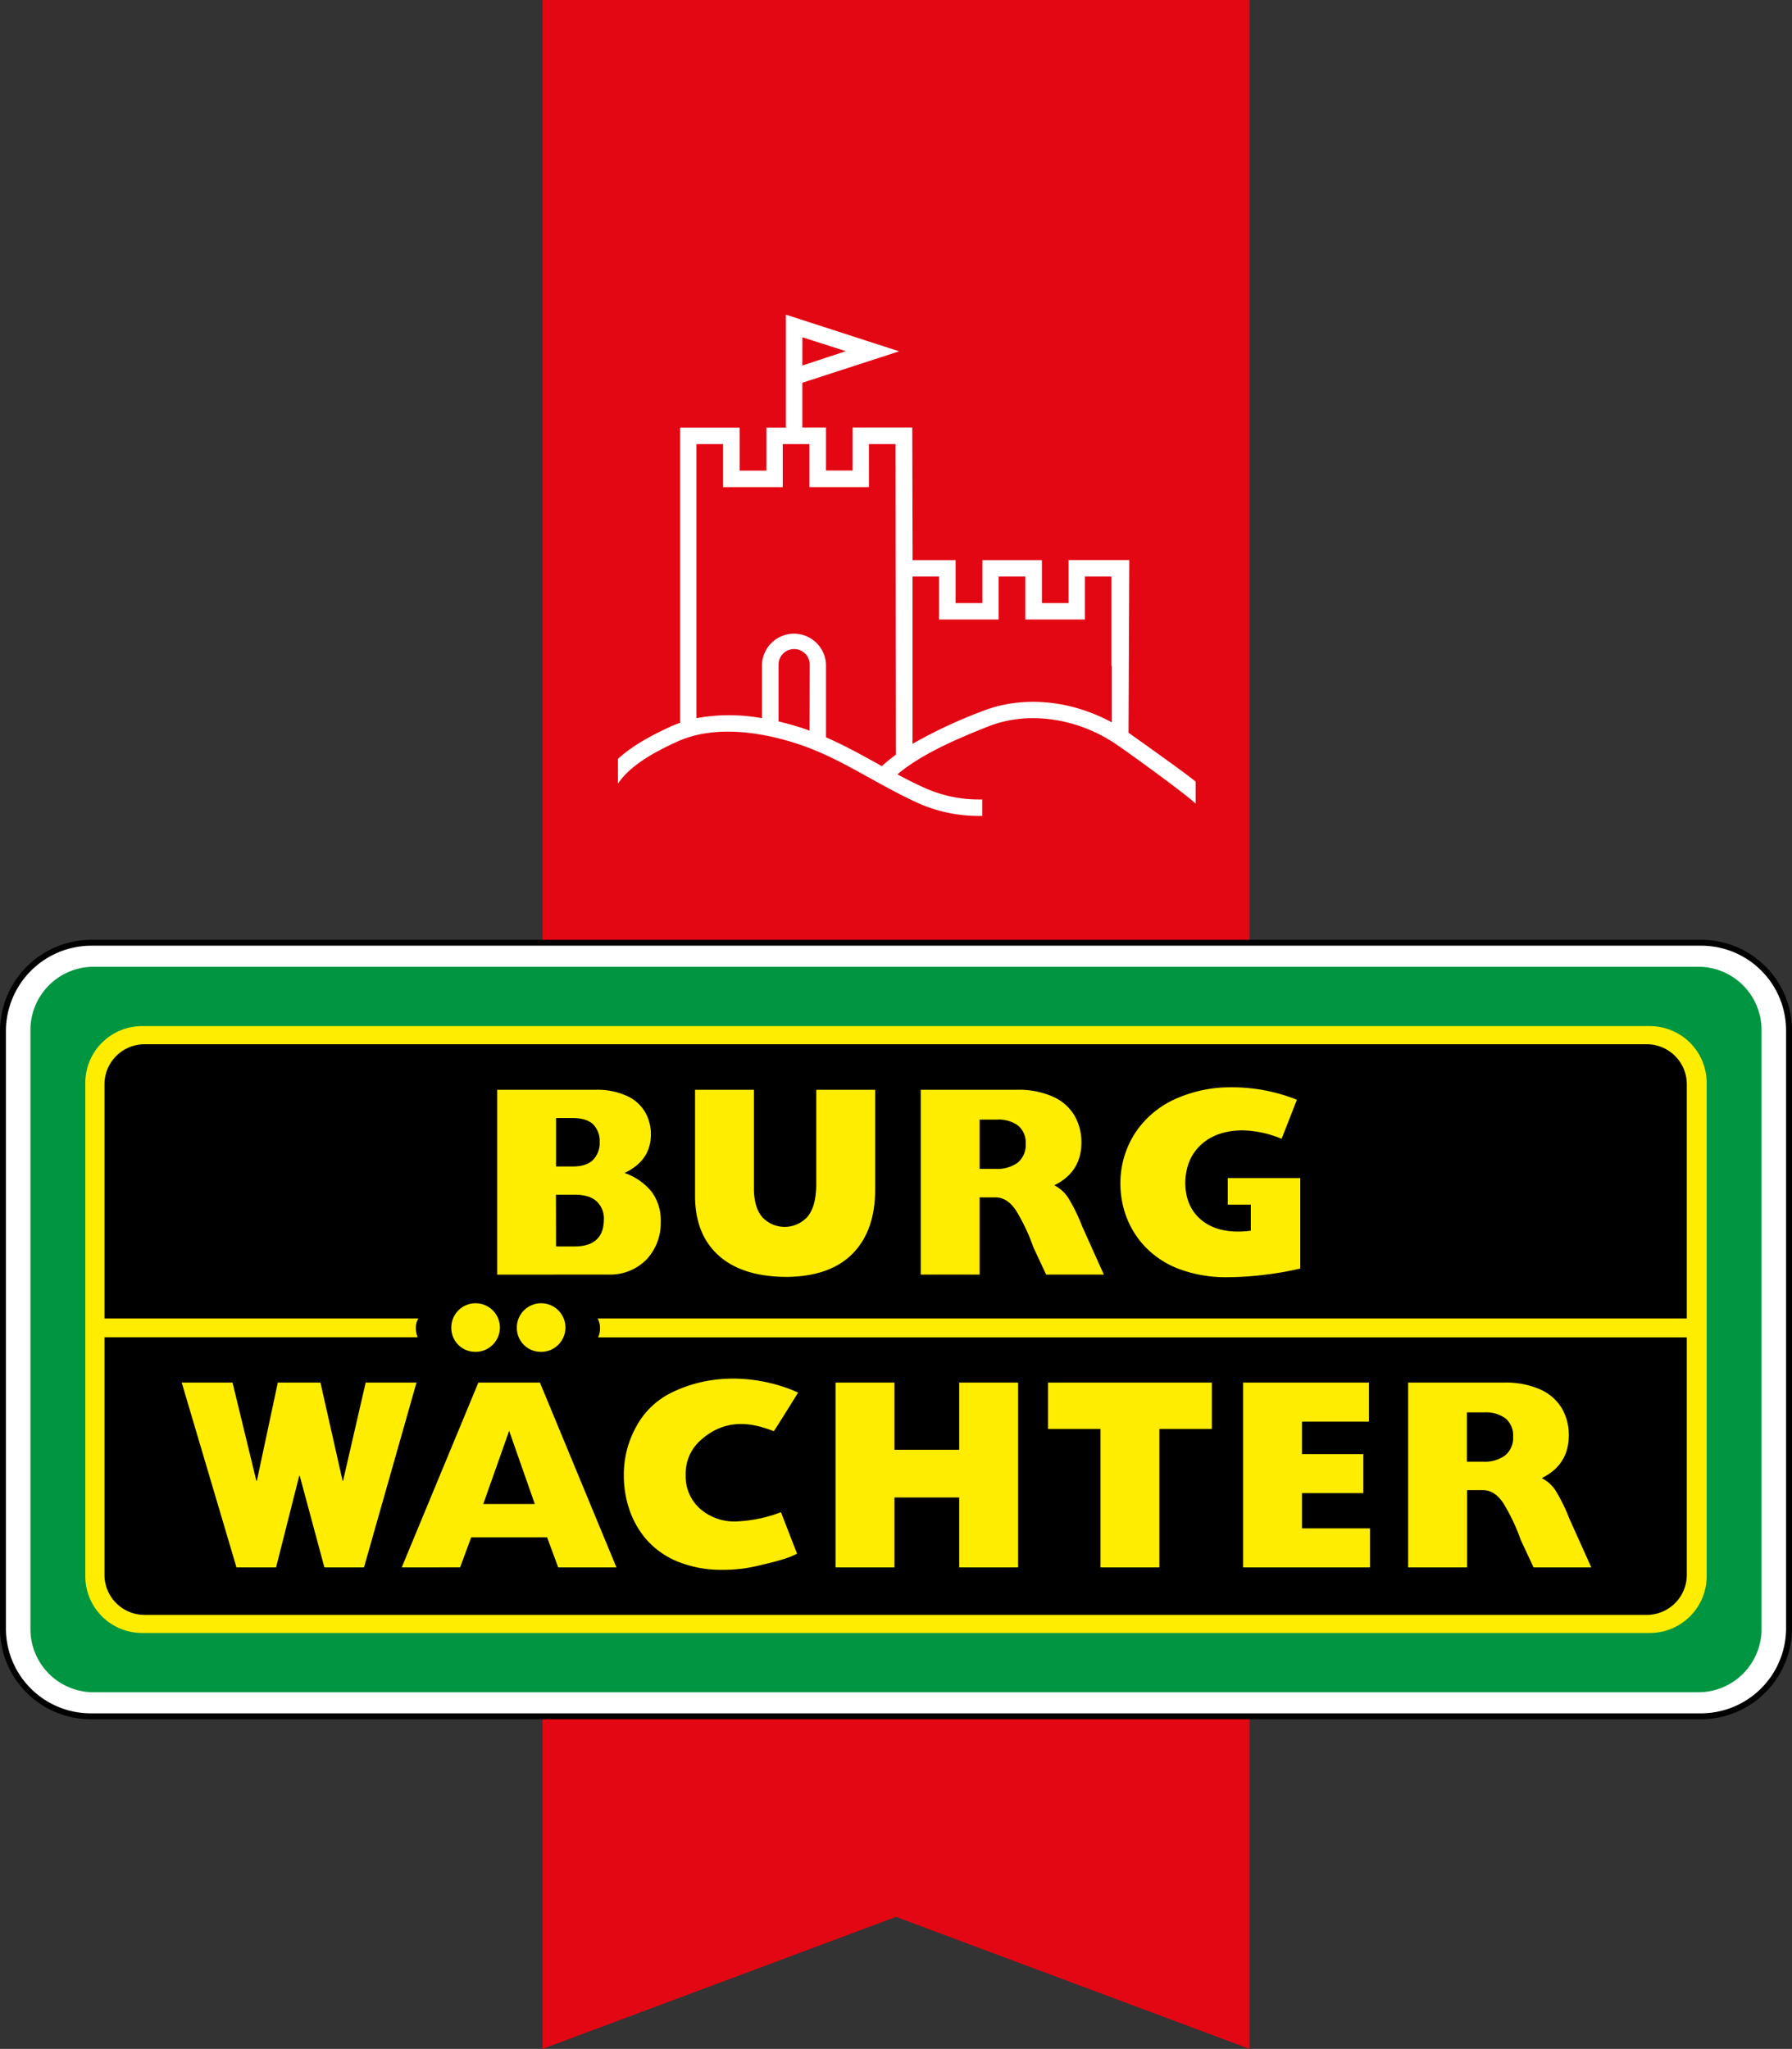
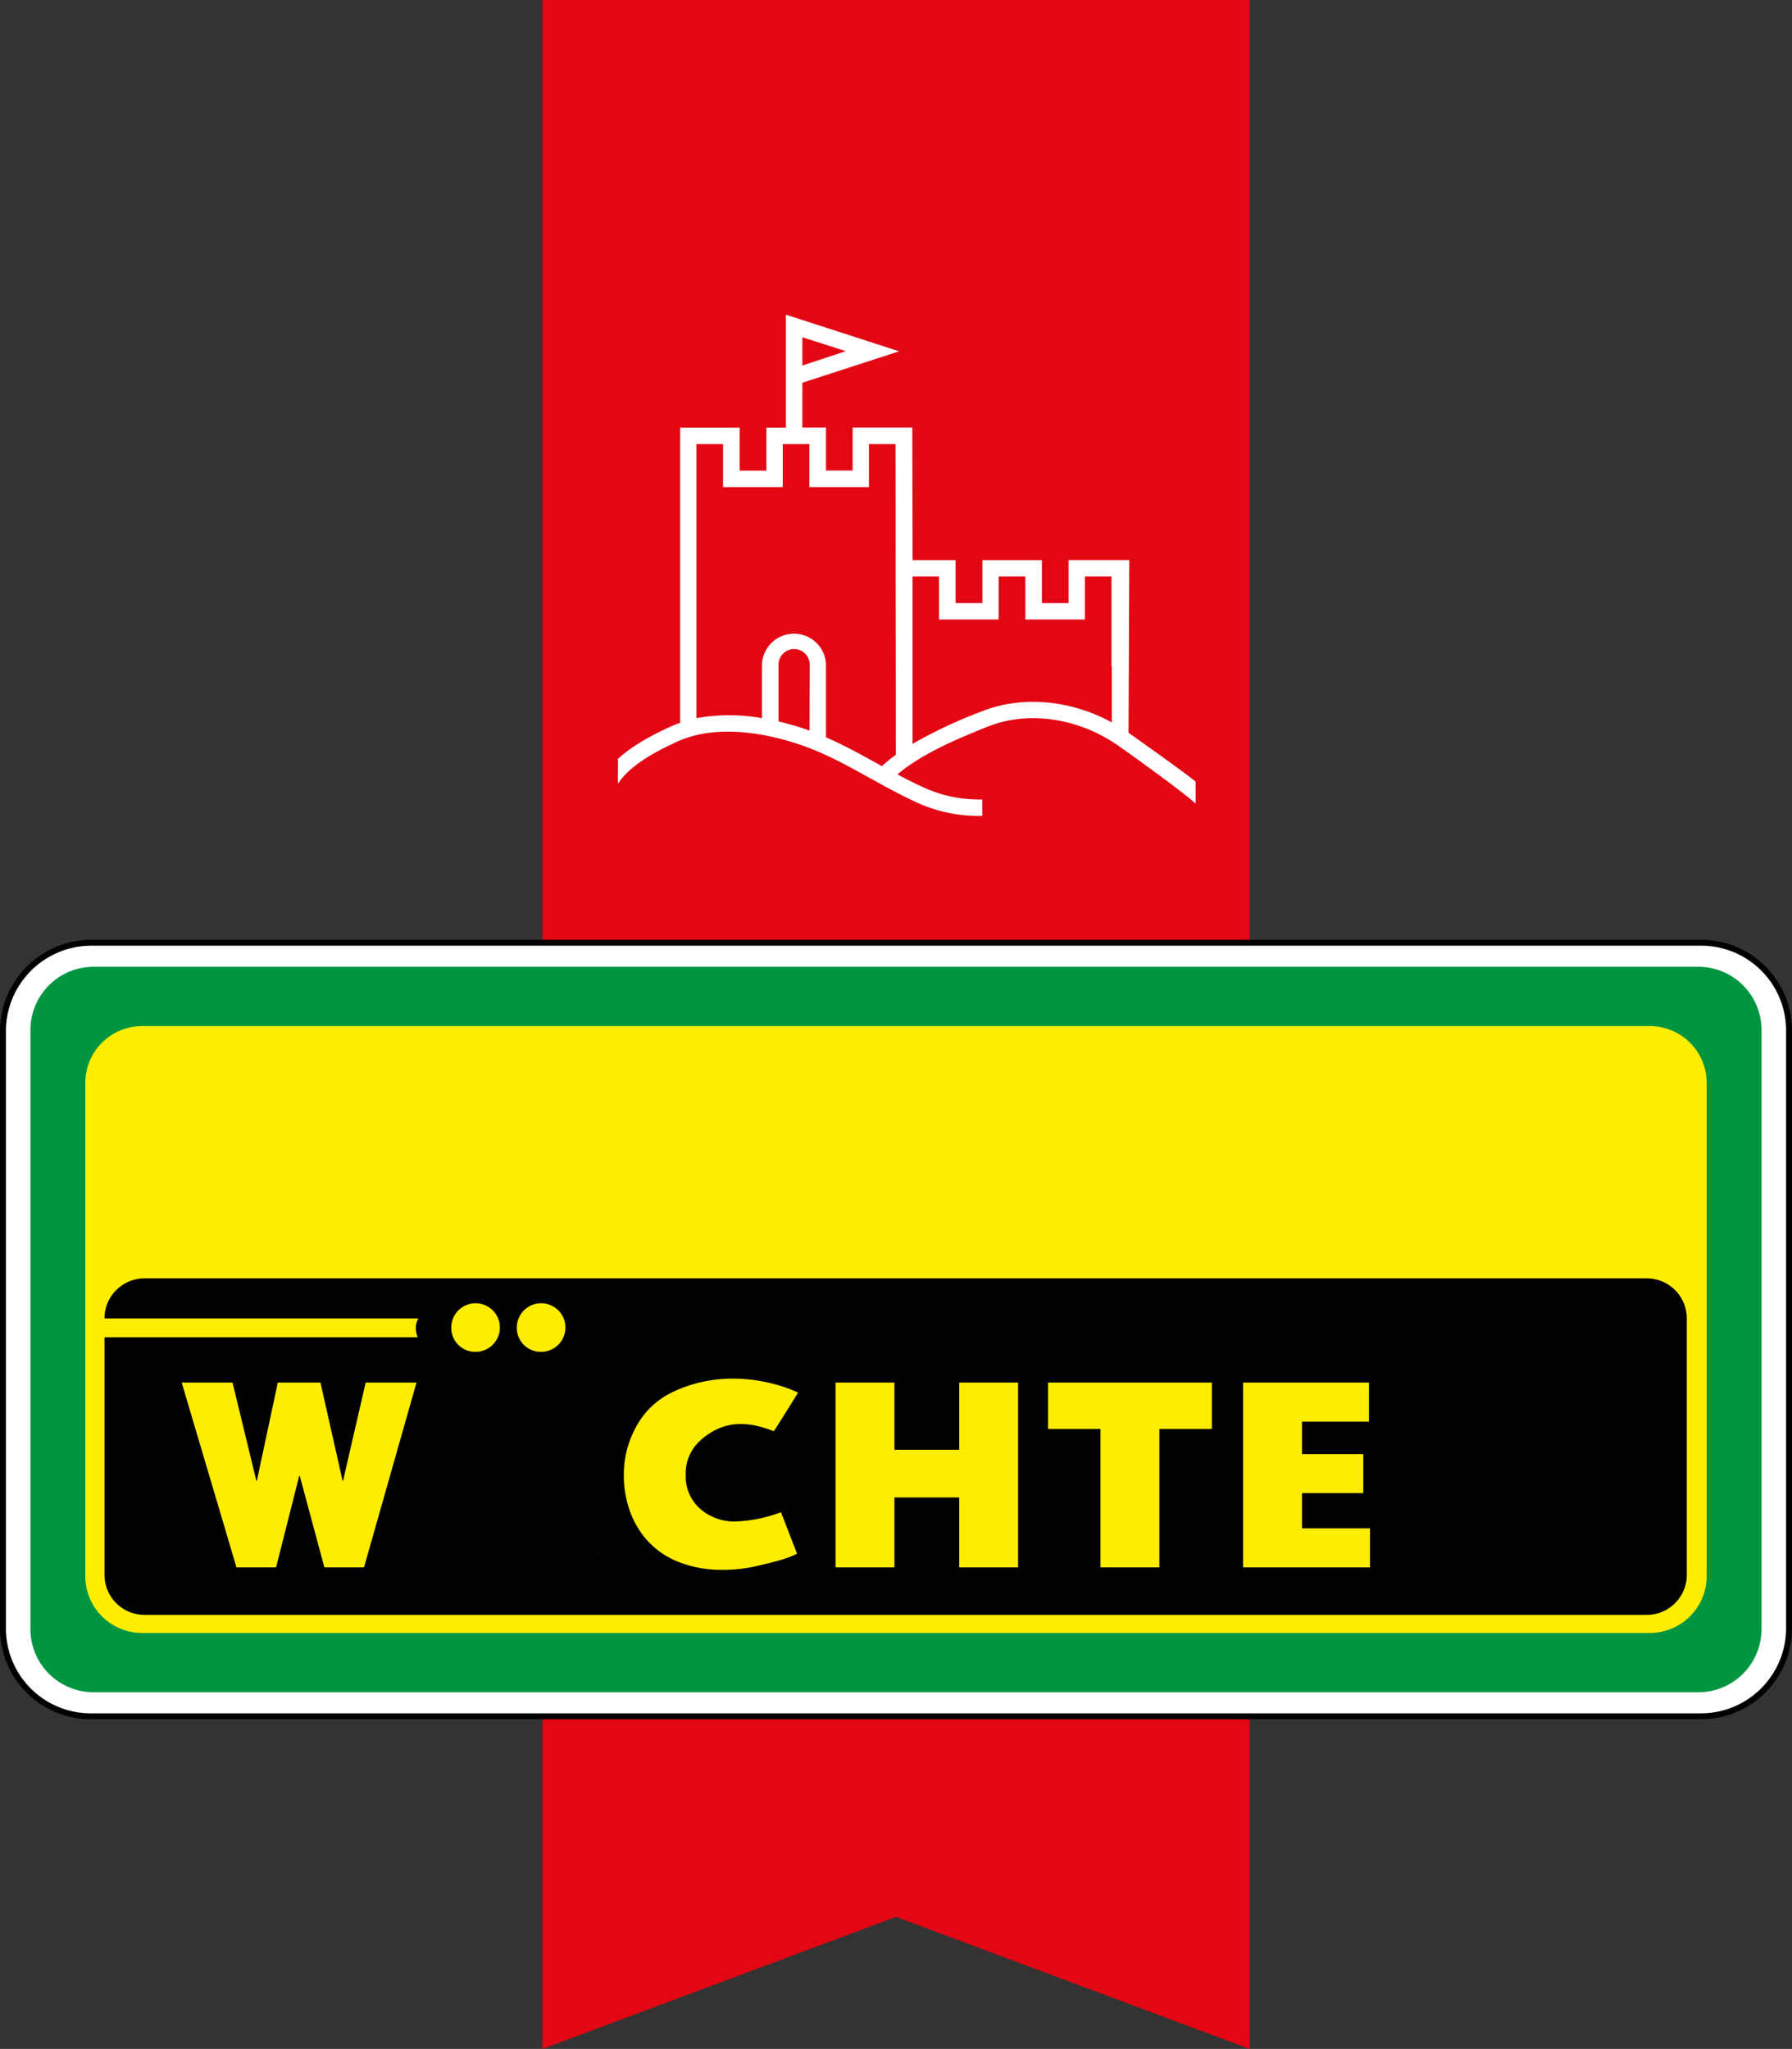
<svg xmlns="http://www.w3.org/2000/svg" viewBox="0 0 500 571.78">
  <rect x="0" y="0" width="500" height="571.78" fill="#333333" stroke="none" />
  <defs>
    <style>.cls-1{fill:#e30613;}.cls-2{fill:#fff;}.cls-3{fill:#009641;}.cls-4{fill:#ffed00;}</style>
  </defs>
  <g id="Calque_2" data-name="Calque 2">
    <g id="Calque_1-2" data-name="Calque 1">
      <polyline class="cls-1" points="348.65 571.78 249.99 534.93 151.36 571.78 151.36 0 348.65 0 348.65 571.78" />
      <path class="cls-2" d="M310.26,201.62c-11.5-6.3-25-7.56-36.18-3.16a133.93,133.93,0,0,0-19.47,9.12v-46.7H262v12h16.64v-12h7.45v12h16.61v-12h7.42v25h.1v15.77m-64.15,12.16c-.4-.23-.82-.45-1.21-.68-4.62-2.55-9.35-5.18-14.39-7.37V185.48a8.94,8.94,0,0,0-17.87,0v14.94a50.87,50.87,0,0,0-18.29,0V123.93h7.44v12h16.65v-12h7.44v12h16.61v-12h7.43l.08,86.7a43.42,43.42,0,0,0-3.89,3.15m-20.19-9.87-1-.39c-2.12-.71-4.72-1.5-7.65-2.19V185.48a4.35,4.35,0,1,1,8.7,0Zm-2-109.79L236,98,223.87,102Zm91,110.35.21-48.17H298.14v12h-7.43v-12h-16.6v12h-7.48v-12h-12l-.09-37H237.9v12h-7.43v-12h-6.6V106.81l27-8.77L219.28,87.81v31.52h-5.44v12h-7.46v-12H189.76v82.38c-.94.33-1.89.7-2.8,1.12-5.13,2.36-10.46,5.19-14.54,8.95v6.9c3.47-5.14,10.12-8.78,16.46-11.68,11.85-5.45,26.7-1.8,34.51.87,6.84,2.34,12.88,5.7,19.29,9.24,4.18,2.33,8.53,4.72,13,6.78a41.27,41.27,0,0,0,18.39,3.79l0-4.58-1.26,0v0a36.52,36.52,0,0,1-15.18-3.4c-2.45-1.1-4.86-2.33-7.23-3.6,6.5-5.51,16-9.68,25.35-13.38,11-4.34,24.67-2.45,35.62,4.94,2.32,1.54,18.68,13.3,22.25,16.61v-6.13c-2.43-2.11-17.44-12.74-18.78-13.68" />
      <path class="cls-2" d="M474.6,479a24.65,24.65,0,0,0,24.57-24.56V287.47a24.61,24.61,0,0,0-24.57-24.38H25.21A24.58,24.58,0,0,0,.82,287.47V454.39A24.61,24.61,0,0,0,25.21,479H474.6" />
      <path d="M25.21,263.91A23.88,23.88,0,0,0,1.65,287.47V454.39a23.68,23.68,0,0,0,23.56,23.74H474.6a23.77,23.77,0,0,0,23.75-23.74V287.47a23.68,23.68,0,0,0-23.75-23.56H25.21M474.6,479.78H25.21A25.33,25.33,0,0,1,0,454.39V287.47a25.55,25.55,0,0,1,25.21-25.21H474.6A25.33,25.33,0,0,1,500,287.47V454.39a25.42,25.42,0,0,1-25.4,25.39" />
      <path class="cls-3" d="M26.14,269.79H473.85a17.64,17.64,0,0,1,17.65,17.63v167.2a17.64,17.64,0,0,1-17.65,17.63H26.14A17.64,17.64,0,0,1,8.49,454.62V287.42a17.64,17.64,0,0,1,17.65-17.63" />
      <path class="cls-4" d="M39.6,453.07A13.19,13.19,0,0,1,26.43,439.9V302.15A13.19,13.19,0,0,1,39.6,289H460.39a13.18,13.18,0,0,1,13.16,13.17V439.9a13.18,13.18,0,0,1-13.16,13.17H39.6" />
      <path class="cls-4" d="M460.39,286.35H39.6a15.85,15.85,0,0,0-15.8,15.8V439.9a15.85,15.85,0,0,0,15.8,15.8H460.39a15.85,15.85,0,0,0,15.8-15.8V302.15a15.85,15.85,0,0,0-15.8-15.8m0,5.27a10.54,10.54,0,0,1,10.53,10.53V439.9a10.54,10.54,0,0,1-10.53,10.53H39.6A10.55,10.55,0,0,1,29.06,439.9V302.15A10.55,10.55,0,0,1,39.6,291.62Z" />
-       <path d="M166.88,373.21l303.77,0v66.25a11.19,11.19,0,0,1-11.19,11.2H40.34a11.19,11.19,0,0,1-11.19-11.2V373.18h87.38c-1.26-3.32.23-5.25.23-5.25H29.15V302.6a11.19,11.19,0,0,1,11.19-11.19H459.46a11.19,11.19,0,0,1,11.19,11.19v65.33H166.77a6.15,6.15,0,0,1,.11,5.28" />
+       <path d="M166.88,373.21l303.77,0v66.25a11.19,11.19,0,0,1-11.19,11.2H40.34a11.19,11.19,0,0,1-11.19-11.2V373.18h87.38c-1.26-3.32.23-5.25.23-5.25H29.15a11.19,11.19,0,0,1,11.19-11.19H459.46a11.19,11.19,0,0,1,11.19,11.19v65.33H166.77a6.15,6.15,0,0,1,.11,5.28" />
      <path class="cls-4" d="M125.92,370.68a6.78,6.78,0,1,1,6.78,6.57,6.67,6.67,0,0,1-6.78-6.57" />
      <path class="cls-4" d="M144.21,370.68a6.78,6.78,0,1,1,6.77,6.57,6.66,6.66,0,0,1-6.77-6.57" />
      <polyline class="cls-4" points="65.98 437.4 50.7 385.83 64.88 385.83 71.53 413.24 71.67 413.24 77.51 385.83 89.41 385.83 95.59 413.24 95.72 413.24 102.03 385.83 116.21 385.83 101.56 437.4 90.51 437.4 83.63 411.84 83.49 411.84 77.03 437.4 65.98 437.4" />
-       <path class="cls-4" d="M134.85,419.7h14.36l-7.15-20.41Zm-22.76,17.7,21.38-51.57h17.18L172,437.4H155.75L152.64,429H131.48l-3.1,8.39Z" />
      <path class="cls-4" d="M222.4,433.55c-2.58,1.5-7.79,2.64-10.9,3.39a41.21,41.21,0,0,1-9.79,1.14,32.44,32.44,0,0,1-13-2.45,23.39,23.39,0,0,1-8.55-6.24,25.24,25.24,0,0,1-4.67-8.47,29.55,29.55,0,0,1-1.43-9.08,27.57,27.57,0,0,1,3.39-13.6,22.42,22.42,0,0,1,9.71-9.51c15.43-7.66,30.71-2.4,35.52-.1,0,0-6.68,10.79-6.78,10.76-4.53-1.69-12.91-4.62-20.84,2.92a12.38,12.38,0,0,0-3.74,9.3,12.06,12.06,0,0,0,3.82,9.25,14.43,14.43,0,0,0,10,3.73A39.32,39.32,0,0,0,217.9,422s4.5,11.6,4.5,11.6" />
      <polyline class="cls-4" points="233.13 437.4 233.13 385.83 249.56 385.83 249.56 404.58 267.64 404.58 267.64 385.83 284.07 385.83 284.07 437.4 267.64 437.4 267.64 417.89 249.56 417.89 249.56 437.4 233.13 437.4" />
      <polyline class="cls-4" points="307.06 398.76 292.43 398.76 292.43 385.83 338.13 385.83 338.13 398.76 323.49 398.76 323.49 437.4 307.06 437.4 307.06 398.76" />
      <polyline class="cls-4" points="346.85 437.4 346.85 385.83 381.97 385.83 381.97 396.72 363.28 396.72 363.28 405.79 380.38 405.79 380.38 416.68 363.28 416.68 363.28 426.51 382.25 426.51 382.25 437.4 346.85 437.4" />
-       <path class="cls-4" d="M409.34,407.91h4.46a9.61,9.61,0,0,0,6.19-1.78,6.35,6.35,0,0,0,2.2-5.17,6.27,6.27,0,0,0-2.09-5.11,9.19,9.19,0,0,0-6-1.7h-4.81v13.76M392.9,437.4V385.83h26.75a23.6,23.6,0,0,1,10.3,2,13.32,13.32,0,0,1,5.9,5.29,14.69,14.69,0,0,1,1.87,7.42c0,5.49-2.52,9.48-7.56,11.95a9.91,9.91,0,0,1,4.15,3.93,48.12,48.12,0,0,1,3.55,7.33L444,437.4H427.89l-3.57-7.64a53.17,53.17,0,0,0-4.87-10.28q-2.38-3.6-5.65-3.64h-4.46V437.4Z" />
      <path class="cls-4" d="M155.15,325.52h4.75c2.64,0,4.56-.73,5.72-2a6.75,6.75,0,0,0,1.7-4.79,6.61,6.61,0,0,0-1.7-4.83c-1.16-1.23-3.08-1.86-5.72-1.9h-4.75v13.54m0,22.3h4.95c5.54.05,8.35-2.45,8.39-7.48a6.57,6.57,0,0,0-2-5.09q-2-1.85-6-1.87h-5.37Zm-16.43,7.87V304.12h27.44a19.82,19.82,0,0,1,9.18,1.91,11.25,11.25,0,0,1,4.86,4.68,12.49,12.49,0,0,1,1.41,5.88q0,7.25-7.36,10.75a16.6,16.6,0,0,1,7.66,5.36,13.5,13.5,0,0,1,2.45,8.32,14.86,14.86,0,0,1-4,10.49,14.23,14.23,0,0,1-10.46,4.18Z" />
      <path class="cls-4" d="M244.18,304.12V332q0,11.46-6.29,17.85t-18.52,6.49q-12.28-.08-18.83-5.95t-6.61-16.5V304.12h16.43v27.53c0,3.62.84,6.32,2.39,8.08a8.55,8.55,0,0,0,12.48-.11c1.63-1.87,2.47-4.82,2.52-8.89V304.12h16.43" />
      <path class="cls-4" d="M273.33,326.2h4.48a9.72,9.72,0,0,0,6.18-1.77,6.39,6.39,0,0,0,2.2-5.19,6.25,6.25,0,0,0-2.09-5.1,9.1,9.1,0,0,0-5.94-1.7h-4.83V326.2M256.9,355.69V304.12h26.75a23.39,23.39,0,0,1,10.31,2,13.13,13.13,0,0,1,5.89,5.29,14.62,14.62,0,0,1,1.88,7.42q0,8.24-7.57,11.94a10.07,10.07,0,0,1,4.16,3.94,47.73,47.73,0,0,1,3.54,7.33L308,355.69H291.89l-3.57-7.63a52.49,52.49,0,0,0-4.86-10.29c-1.6-2.39-3.47-3.6-5.65-3.63h-4.48v21.55Z" />
      <path class="cls-4" d="M362.8,328.75V354a90.44,90.44,0,0,1-10.07,1.76,88.82,88.82,0,0,1-10.2.66,37.32,37.32,0,0,1-14-2.46,25.63,25.63,0,0,1-9.25-6.28,24.78,24.78,0,0,1-5.1-8.38,26.37,26.37,0,0,1-1.57-8.81,25.87,25.87,0,0,1,4-14.14,26.36,26.36,0,0,1,10.92-9.48,37.61,37.61,0,0,1,16.33-3.45,49,49,0,0,1,18,3.48s-4.26,10.91-4.28,10.9a29.56,29.56,0,0,0-11.07-2.36c-4.79.06-8.61,1.42-11.44,4.05s-4.29,6.17-4.36,10.62q.09,7.08,5,10.74T349,343.44v-7.27h-6.44v-7.42H362.8" />
    </g>
  </g>
</svg>